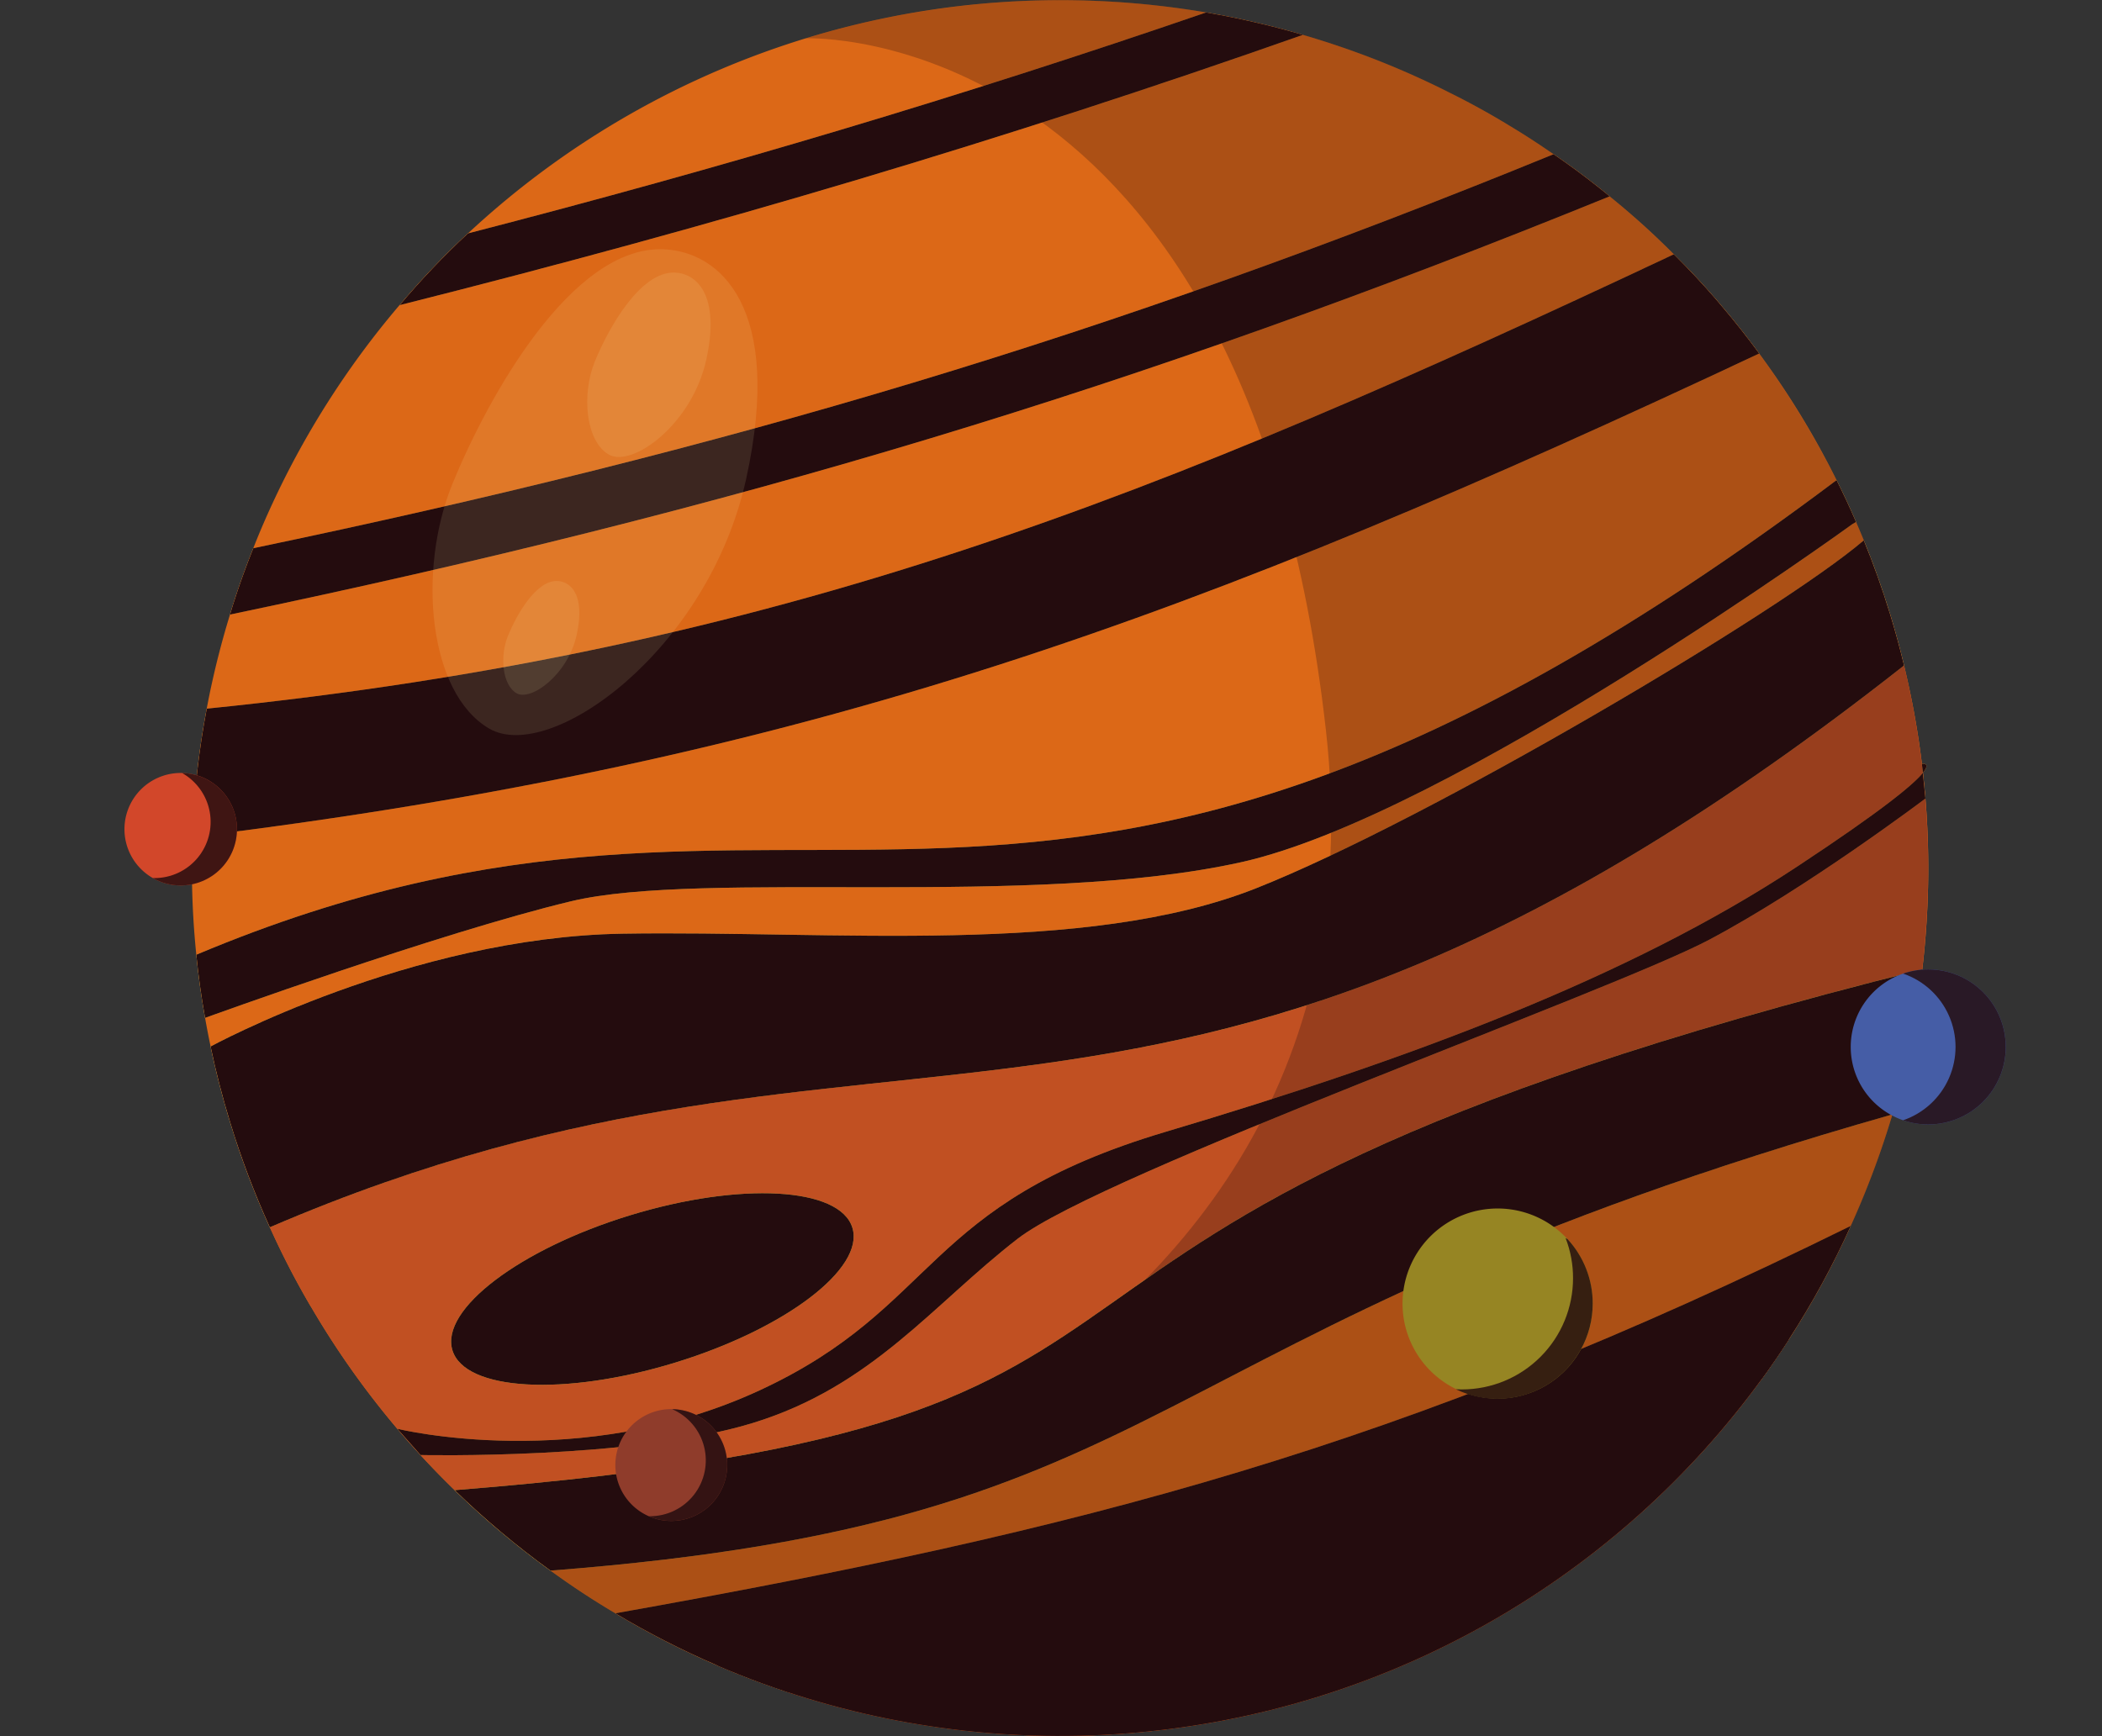
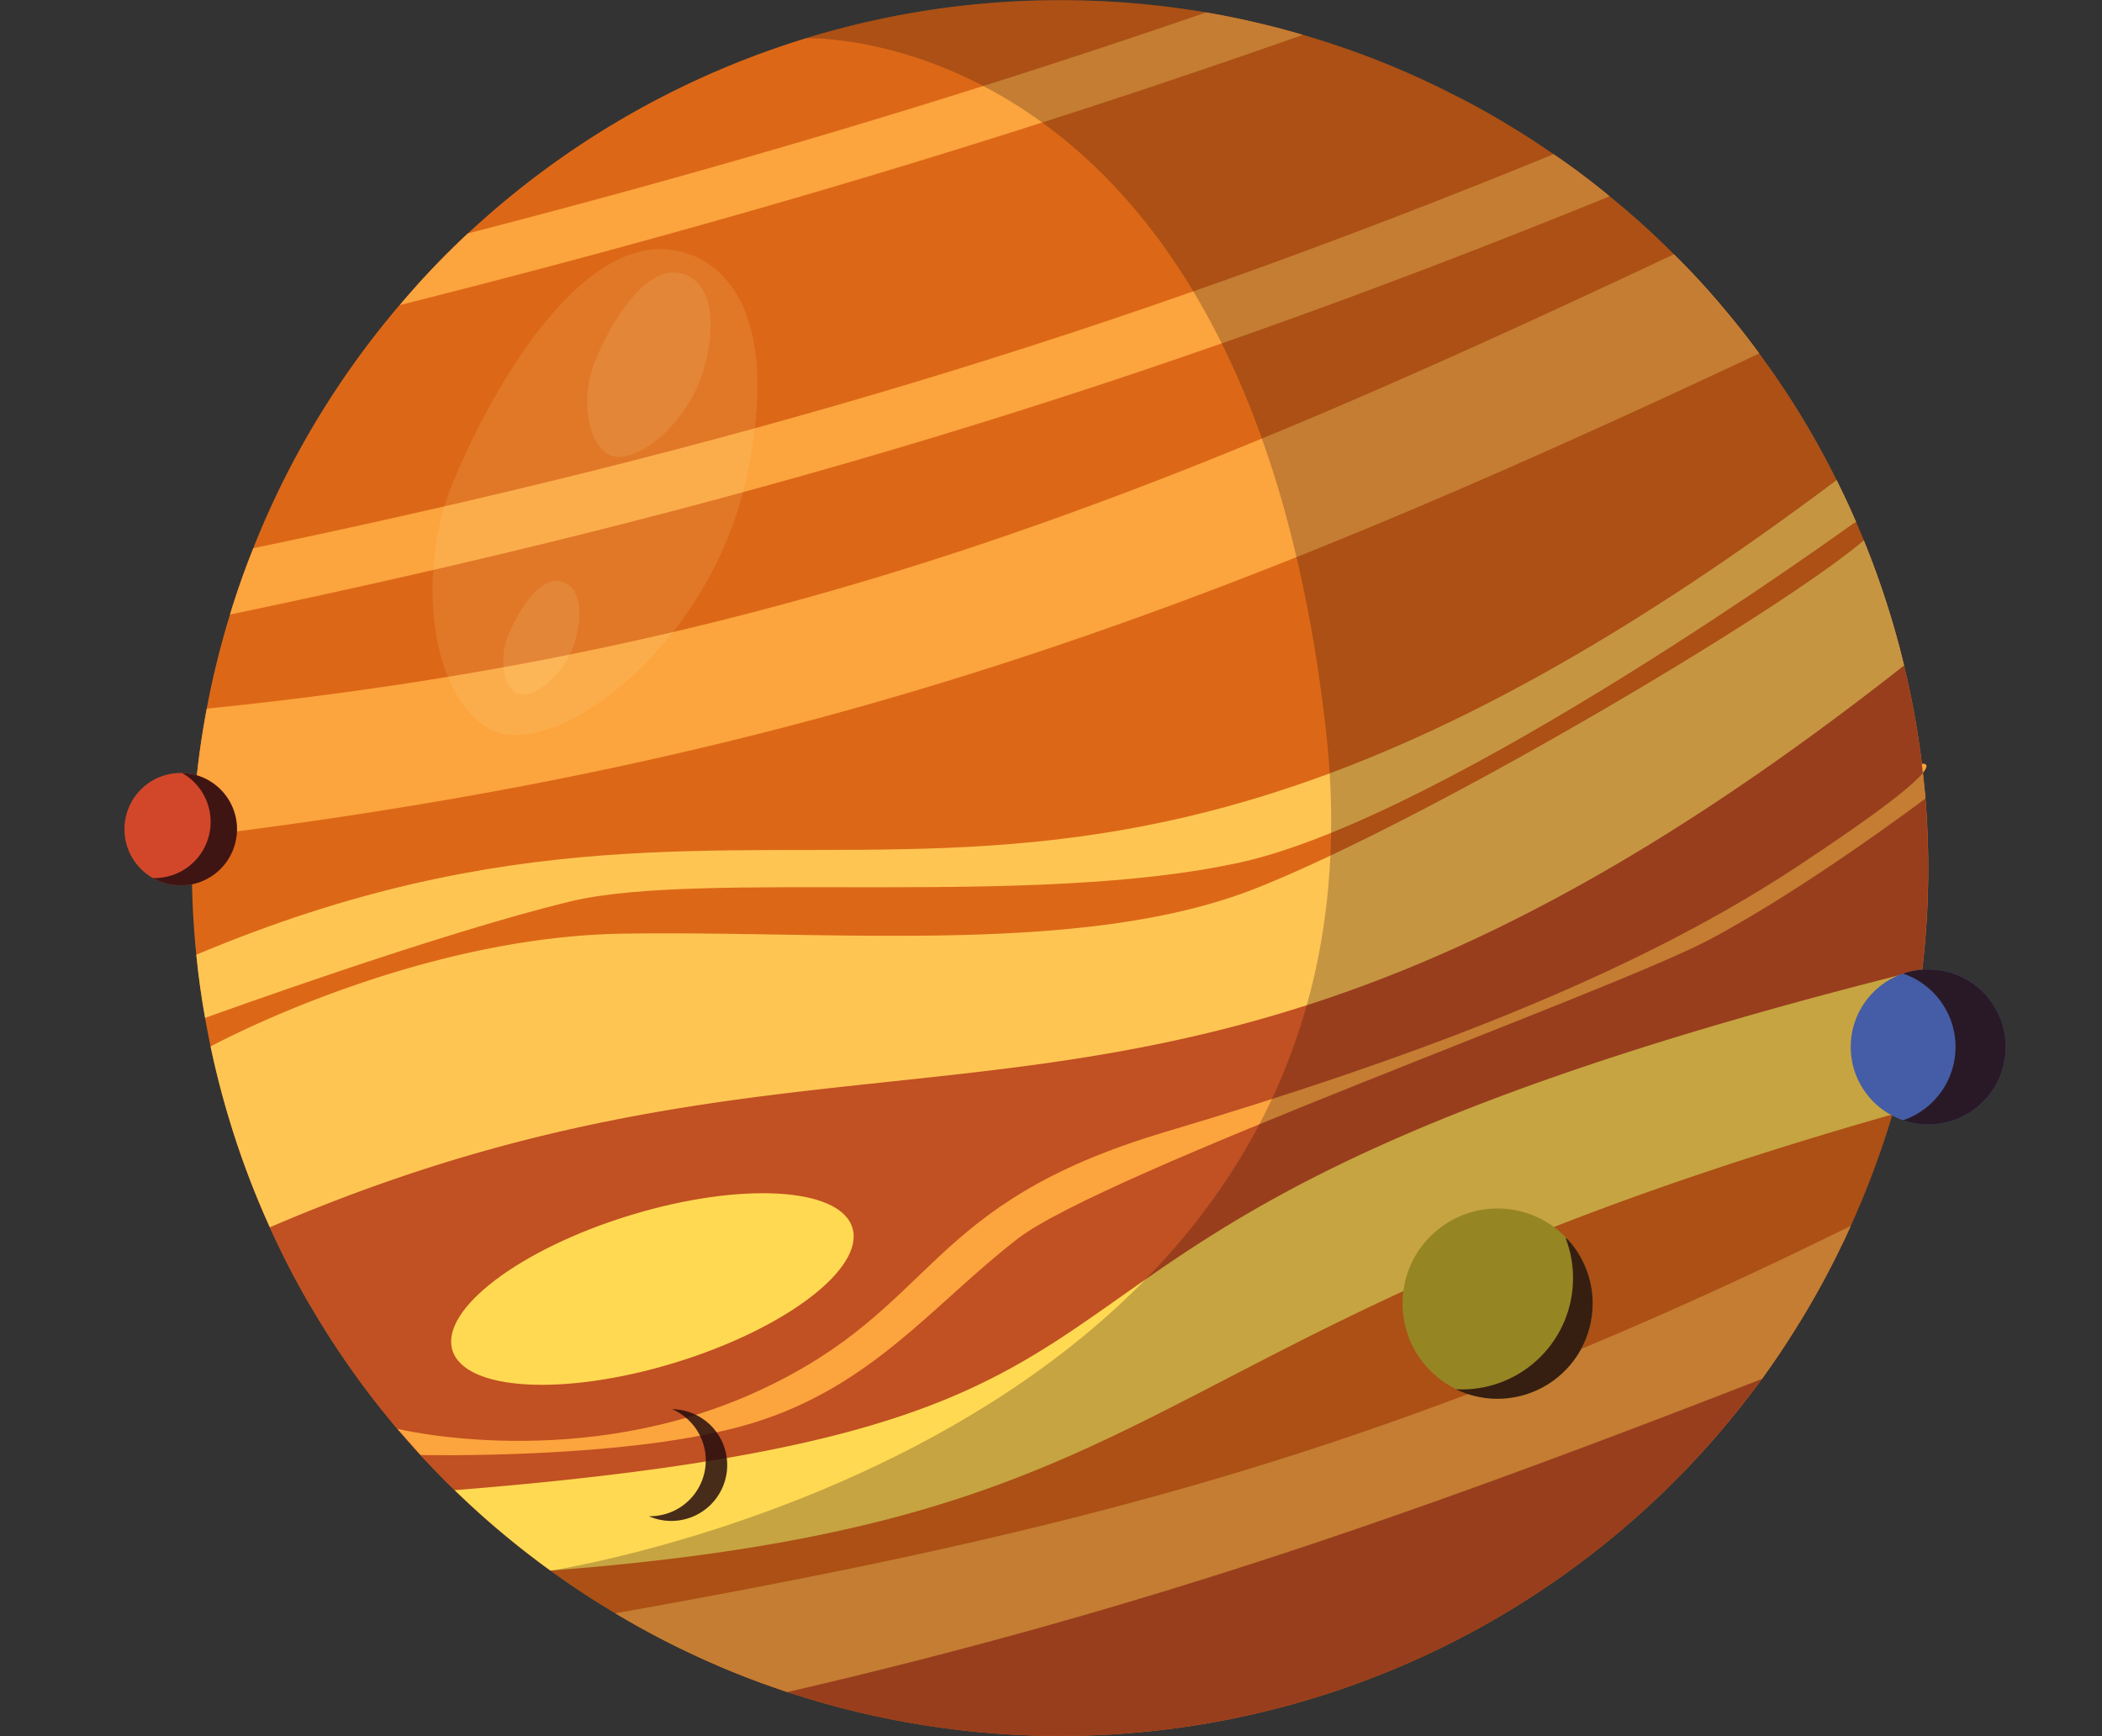
<svg xmlns="http://www.w3.org/2000/svg" xmlns:xlink="http://www.w3.org/1999/xlink" width="1071.055" height="884.777" viewBox="0 0 1071.055 884.777">
  <rect x="0" y="0" width="1071.055" height="884.777" fill="#333333" stroke="none" />
  <defs>
    <clipPath id="a">
      <rect width="1071.055" height="884.777" fill="none" />
    </clipPath>
    <clipPath id="c">
      <rect width="701.969" height="884.667" fill="none" />
    </clipPath>
    <clipPath id="d">
      <path d="M852.163,622.143c-1.833,4.092-3.708,8.1-5.669,12.148a1.347,1.347,0,0,1-.086.256v.043c-3.665,7.46-7.46,14.877-11.509,22.124a432.526,432.526,0,0,1-31.375,48.724c-7.8,10.658-16.156,20.888-24.894,30.736-7.588,8.526-15.474,16.8-23.7,24.725q-10.614,10.23-21.954,19.822a438.093,438.093,0,0,1-100.262,63.6l-.042.043a416.169,416.169,0,0,1-42.332,16.8A438.561,438.561,0,0,1,546.3,873.608c-3.708.853-7.417,1.62-11.211,2.388a449.513,449.513,0,0,1-54.18,7.46h-.043c-10.869.853-21.655,1.236-32.439,1.236q-19.184.065-38.068-1.577c-7.332-.6-14.579-1.407-21.826-2.388-.725-.085-1.407-.17-2.132-.256A435.661,435.661,0,0,1,324.165,867c-.554-.17-1.151-.3-1.7-.469-3.368-1.023-6.737-2.046-10.1-3.155-11.765-3.836-23.359-8.1-34.742-12.916-1.577-.64-3.2-1.322-4.818-2-9.377-4.049-18.628-8.441-27.665-13.172a17.106,17.106,0,0,1-1.535-.767c-5.627-2.9-11.212-5.968-16.668-9.123a457.069,457.069,0,0,1-38.494-24.981c5.371-.853,435.408-68.59,395.082-428.2C542.935,10.337,318.5,19.5,318.5,19.5,332.307,15.282,346.5,11.659,361,8.76q13.492-2.686,26.856-4.52a437.755,437.755,0,0,1,155.083,6.1c13,2.857,25.791,6.224,38.409,10.274,11.381,3.58,22.55,7.631,33.591,12.149a434.945,434.945,0,0,1,54.436,26.728,440.157,440.157,0,0,1,54.395,37.087c6.436,5.115,12.7,10.358,18.8,15.815a442.442,442.442,0,0,1,109.6,509.753" transform="translate(-188.436 -0.027)" fill="none" />
    </clipPath>
    <linearGradient id="e" x1="-0.394" y1="1" x2="-0.392" y2="1" gradientUnits="objectBoundingBox">
      <stop offset="0" stop-color="#fff" />
      <stop offset="0.067" stop-color="#fff" />
      <stop offset="0.862" stop-color="#240c0e" />
      <stop offset="1" stop-color="#240c0e" />
    </linearGradient>
    <clipPath id="f">
-       <rect width="883.564" height="878.43" fill="none" />
-     </clipPath>
+       </clipPath>
    <clipPath id="g">
      <path d="M781.7,74.269C540.338,172.419,333.947,234.086,78.717,287.4q.708-2.492,1.539-5.02c3.083-9.727,6.555-19.35,10.347-28.805C330.976,203.43,525.876,145.729,753.137,52.79q12.177,8.307,23.748,17.558c1.641,1.28,3.241,2.574,4.813,3.921" transform="translate(-78.717 -52.79)" fill="none" />
    </clipPath>
    <linearGradient id="h" x1="-0.554" y1="1.43" x2="-0.55" y2="1.43" xlink:href="#e" />
    <clipPath id="i">
      <path d="M597.022,15.678C444.424,69.427,296.7,113.167,136.8,153.414a415.1,415.1,0,0,1,34.767-36.555l.042-.012C301.093,83.421,423.261,47.063,547.691,4.264q14.26,2.452,28.269,5.828c7.065,1.67,14.058,3.54,21.061,5.586" transform="translate(-136.798 -4.264)" fill="none" />
    </clipPath>
    <linearGradient id="j" x1="-1.011" y1="2.162" x2="-1.006" y2="2.162" xlink:href="#e" />
    <clipPath id="k">
      <path d="M864.186,137.615C580.571,270.868,379.315,345.809,65.866,384.008c0-.715.007-1.429.052-2.156a433.929,433.929,0,0,1,7.24-63.254C364.914,289.05,559.051,210.227,820.7,87.049c.263.275.567.539.829.816Q832.012,98.3,841.762,109.53c1.09,1.227,2.151,2.507,3.211,3.787,6.673,7.808,13.016,15.852,19.136,24.187.012.04.066.068.077.11" transform="translate(-65.866 -87.049)" fill="none" />
    </clipPath>
    <linearGradient id="l" x1="-0.431" y1="1.213" x2="-0.428" y2="1.213" xlink:href="#e" />
    <clipPath id="m">
      <path d="M791.659,458.465Q784.993,468.8,777.8,478.716A442.33,442.33,0,0,1,281.4,638.232c-4.267-1.411-8.465-2.89-12.675-4.41a2.449,2.449,0,0,0-.241-.06l-.054-.028c-7.79-2.875-15.55-5.936-23.155-9.224,199.26-37.5,352.278-78.673,546.38-166.046" transform="translate(-245.279 -458.465)" fill="none" />
    </clipPath>
    <linearGradient id="n" x1="-1.213" y1="0.666" x2="-1.209" y2="0.666" xlink:href="#e" />
    <clipPath id="o">
      <path d="M71.66,438.417l-.012-.04c-1.909-10.74-3.4-21.43-4.459-32.162,319.048-134.165,420.99,69.653,835.778-241.863,3.482,7,6.814,14.1,9.927,21.347l-1.818,1.048s-204.989,148.622-311.42,172.31S325.493,362.8,258.011,379.01,71.66,438.417,71.66,438.417" transform="translate(-67.189 -164.352)" fill="none" />
    </clipPath>
    <linearGradient id="p" x1="-0.429" y1="1.038" x2="-0.426" y2="1.038" xlink:href="#e" />
    <clipPath id="q">
-       <path d="M927.79,222.44q4.028,13.146,7.164,26.3c-377.424,297.26-510.09,147.706-832.684,286.3a442.075,442.075,0,0,1-20.226-53.5q-5.9-19.258-9.963-38.634s102.187-55.736,209.768-57.485,235.359,11.493,322.843-23.109S871.731,221.513,914.44,184.978q7.463,18.246,13.349,37.462" transform="translate(-72.081 -184.978)" fill="none" />
-     </clipPath>
+       </clipPath>
    <linearGradient id="r" x1="-0.376" y1="0.96" x2="-0.373" y2="0.96" xlink:href="#e" />
    <clipPath id="s">
      <path d="M903.412,331.85a436.153,436.153,0,0,1-15.213,73.9c-395.976,112.7-354.708,207.106-683.766,232.477a439.376,439.376,0,0,1-48.808-41C594.983,562.1,358.338,467.669,903.412,331.85" transform="translate(-155.625 -331.85)" fill="none" />
    </clipPath>
    <linearGradient id="t" x1="-0.649" y1="0.795" x2="-0.646" y2="0.795" xlink:href="#e" />
    <clipPath id="u">
      <path d="M155.066,488.5c6.351,20.732,57.121,23.562,113.4,6.323s96.749-48.023,90.4-68.755-57.121-23.563-113.4-6.324-96.749,48.023-90.4,68.756" transform="translate(-154.409 -408.455)" fill="none" />
    </clipPath>
    <linearGradient id="v" x1="-1.428" y1="1.449" x2="-1.42" y2="1.449" xlink:href="#e" />
    <clipPath id="w">
      <path d="M840.113,419.636A436.476,436.476,0,0,1,808.6,477.441q-6.666,10.335-13.858,20.251c-179.148,69.684-316.18,117.772-496.4,159.516-4.267-1.411-8.465-2.89-12.675-4.41a2.468,2.468,0,0,0-.241-.06l-.054-.028c-7.79-2.875-15.55-5.935-23.155-9.224a437.7,437.7,0,0,1-51.6-26.411c238.609-42.513,398.991-83.8,629.5-197.44" transform="translate(-210.615 -419.636)" fill="none" />
    </clipPath>
    <linearGradient id="x" x1="-0.98" y1="0.71" x2="-0.977" y2="0.71" xlink:href="#e" />
    <clipPath id="y">
      <path d="M848.8,312.608c-85.317,56.23-196.677,97.792-321.3,134.857s-115,89.089-206.731,131.678S136,598.814,136,598.814l11.826,13.379s108.023,2.443,169.161-16.286,91.826-60.454,135.074-93.919S754.543,376.036,804.407,349.615,914.62,277.634,914.62,277.634l-1.329-13.04c-4.779,5.857-20.351,18.923-64.49,48.014" transform="translate(-135.997 -264.594)" fill="none" />
    </clipPath>
    <linearGradient id="z" x1="-0.512" y1="0.867" x2="-0.509" y2="0.867" xlink:href="#e" />
    <clipPath id="aa">
-       <path d="M657.8,261.483l.475,4.652c4.459-5.462-.475-4.652-.475-4.652" transform="translate(-657.801 -261.441)" fill="none" />
+       <path d="M657.8,261.483l.475,4.652" transform="translate(-657.801 -261.441)" fill="none" />
    </clipPath>
    <linearGradient id="ab" x1="-145.116" y1="77.533" x2="-144.895" y2="77.533" xlink:href="#e" />
    <clipPath id="ac">
      <rect width="165.577" height="247.618" fill="none" />
    </clipPath>
    <clipPath id="ad">
      <rect width="62.858" height="94.005" fill="none" />
    </clipPath>
    <clipPath id="ae">
      <rect width="38.78" height="57.994" fill="none" />
    </clipPath>
    <clipPath id="af">
      <rect width="559.93" height="884.375" fill="none" />
    </clipPath>
    <clipPath id="ag">
      <rect width="69.739" height="81.89" fill="none" />
    </clipPath>
    <clipPath id="ah">
      <path d="M568.025,457.206a48.564,48.564,0,0,1-69.739,43.652c1.023.042,2.045.085,3.068.085a56.662,56.662,0,0,0,56.653-56.7,55.888,55.888,0,0,0-3.793-20.419,9.834,9.834,0,0,1,.938.469,48.232,48.232,0,0,1,12.873,32.91" transform="translate(-498.286 -423.827)" fill="none" />
    </clipPath>
    <linearGradient id="ai" x1="-6.722" y1="2.512" x2="-6.708" y2="2.512" xlink:href="#e" />
    <clipPath id="aj">
      <rect width="42.884" height="57.292" fill="none" />
    </clipPath>
    <clipPath id="ak">
      <path d="M95.188,293.223A28.672,28.672,0,0,1,66.5,321.912,28.157,28.157,0,0,1,52.3,318.119a4.591,4.591,0,0,0,.768.043A28.624,28.624,0,0,0,67.224,264.62a28.616,28.616,0,0,1,27.964,28.6" transform="translate(-52.304 -264.62)" fill="none" />
    </clipPath>
    <linearGradient id="al" x1="-0.938" y1="8.075" x2="-0.916" y2="8.075" xlink:href="#e" />
    <clipPath id="am">
      <rect width="39.901" height="56.952" fill="none" />
    </clipPath>
    <clipPath id="an">
      <path d="M262,510.859a28.481,28.481,0,0,1-28.518,28.476,28.2,28.2,0,0,1-11.383-2.388h.469a28.456,28.456,0,0,0,11.383-54.564A28.466,28.466,0,0,1,262,510.859" transform="translate(-222.098 -482.383)" fill="none" />
    </clipPath>
    <linearGradient id="ao" x1="-4.842" y1="3.067" x2="-4.82" y2="3.067" xlink:href="#e" />
    <clipPath id="ap">
      <rect width="52.263" height="78.991" fill="none" />
    </clipPath>
    <clipPath id="aq">
      <path d="M703.657,371.328a39.479,39.479,0,0,1-39.475,39.517,38.523,38.523,0,0,1-12.788-2.132,39.5,39.5,0,0,0,0-74.728,38.523,38.523,0,0,1,12.788-2.132,39.471,39.471,0,0,1,39.475,39.475" transform="translate(-651.394 -331.853)" fill="none" />
    </clipPath>
    <linearGradient id="ar" x1="-11.827" y1="6.884" x2="-11.809" y2="6.884" xlink:href="#e" />
  </defs>
  <g clip-path="url(#a)">
    <g clip-path="url(#a)">
      <path d="M930.919,312.842q4.026,13.146,7.164,26.3a438.011,438.011,0,0,1,9.288,154.894c-1.565,13.23-3.665,26.312-6.436,39.244q-3.664,17.505-8.777,34.654a446.811,446.811,0,0,1-52.724,114.594q-6.666,10.335-13.859,20.251a442.328,442.328,0,0,1-496.4,159.518c-4.267-1.413-8.465-2.891-12.675-4.41a2.284,2.284,0,0,0-.241-.061l-.054-.027c-7.79-2.875-15.55-5.937-23.156-9.224a437.835,437.835,0,0,1-51.606-26.413c-11.378-6.723-22.392-14.006-33.057-21.75q-13.832-10.006-26.937-21.129-11.215-9.537-21.871-19.871a437.2,437.2,0,0,1-73.223-93.487l-.054-.028A419.319,419.319,0,0,1,105.4,625.44a447.366,447.366,0,0,1-16.756-42.617c-1.192-3.6-2.345-7.217-3.469-10.886a444.016,444.016,0,0,1-12.775-53.2l-.013-.042c-1.907-10.74-3.4-21.429-4.457-32.161-1.307-12.708-2.035-25.414-2.2-38.026-.116-7.365-.033-14.658.228-21.96,0-.715.007-1.429.052-2.157a433.706,433.706,0,0,1,7.24-63.253c.094-.564.176-1.169.313-1.745.677-3.463,1.355-6.926,2.127-10.372q3.944-18.128,9.4-35.827.708-2.49,1.538-5.018c3.085-9.727,6.556-19.352,10.347-28.805.189-.549.39-1.055.621-1.617,2.342-5.889,4.831-11.734,7.439-17.483a442.893,442.893,0,0,1,66.4-104.739l.122-.037a415.079,415.079,0,0,1,34.768-36.554l.04-.012A442.813,442.813,0,0,1,582.449,6.347q14.26,2.452,28.268,5.83c7.065,1.67,14.059,3.54,21.062,5.586,2.4.692,4.846,1.413,7.268,2.187a435.766,435.766,0,0,1,65.99,26.508l.213.113c11.031,5.449,21.862,11.4,32.344,17.823Q747.6,70.423,757.2,77.022c.783.518,1.526,1.048,2.307,1.568q12.175,8.307,23.748,17.558c1.641,1.28,3.241,2.574,4.812,3.92a402.662,402.662,0,0,1,32.719,29.523c.263.277.567.54.829.816,6.991,6.954,13.757,14.2,20.236,21.667,1.09,1.227,2.15,2.507,3.211,3.786,6.672,7.81,13.016,15.853,19.136,24.189.012.04.066.068.077.109A431.957,431.957,0,0,1,903.7,244.674a444.432,444.432,0,0,1,27.215,68.168" transform="translate(32.098 0)" fill="#dc6817" />
      <path d="M923.381,210.142q4.026,13.146,7.164,26.3a438.01,438.01,0,0,1,9.288,154.894c-1.565,13.23-3.665,26.312-6.436,39.244-14.262,6.419-25.534,10.229-25.534,10.229L568.536,562.768l-107.43,60.6L218.772,676.428l-4.858.15q-11.215-9.537-21.871-19.871a437.2,437.2,0,0,1-73.223-93.487l-.054-.028A419.328,419.328,0,0,1,97.859,522.74,447.368,447.368,0,0,1,81.1,480.122c8-1.246,345.32-53.357,425-70.056C586.752,393.163,855,270.861,861.643,262.137s61.737-51.995,61.737-51.995" transform="translate(39.636 102.7)" fill="#c15022" />
      <path d="M781.7,74.269C540.338,172.419,333.947,234.086,78.717,287.4q.708-2.492,1.539-5.018c3.083-9.729,6.555-19.352,10.347-28.807C330.976,203.432,525.876,145.729,753.139,52.79q12.175,8.309,23.747,17.558c1.642,1.282,3.241,2.575,4.813,3.921" transform="translate(38.47 25.799)" fill="#fca43e" />
      <path d="M597.022,15.678C444.424,69.426,296.7,113.167,136.8,153.413a415.079,415.079,0,0,1,34.767-36.554l.042-.012C301.093,83.42,423.261,47.064,547.691,4.263q14.26,2.452,28.269,5.83c7.065,1.67,14.058,3.54,21.061,5.586" transform="translate(66.856 2.083)" fill="#fca43e" />
      <path d="M864.186,137.615C580.569,270.868,379.314,345.809,65.866,384.009c0-.715.007-1.431.052-2.157a433.682,433.682,0,0,1,7.24-63.253C364.914,289.052,559.051,210.228,820.7,87.049c.263.275.567.539.829.816,6.991,6.954,13.757,14.2,20.236,21.667,1.09,1.225,2.15,2.506,3.211,3.786,6.673,7.81,13.016,15.853,19.136,24.187.012.042.066.07.077.11" transform="translate(32.19 42.542)" fill="#fca43e" />
      <path d="M791.659,458.465Q785,468.8,777.8,478.716A442.333,442.333,0,0,1,281.406,638.234c-4.268-1.413-8.466-2.891-12.676-4.41a2.268,2.268,0,0,0-.241-.061l-.054-.028c-7.79-2.873-15.55-5.936-23.155-9.223,199.26-37.5,352.278-78.674,546.38-166.047" transform="translate(119.872 224.06)" fill="#c15022" />
      <path d="M71.66,438.417l-.012-.04c-1.909-10.74-3.4-21.43-4.459-32.162,319.048-134.165,420.99,69.653,835.778-241.863,3.484,7,6.815,14.1,9.928,21.347l-1.819,1.048s-204.987,148.622-311.42,172.31S325.493,362.8,258.011,379.01,71.66,438.417,71.66,438.417" transform="translate(32.836 80.322)" fill="#ffc553" />
      <path d="M927.79,222.44q4.026,13.146,7.164,26.3c-377.424,297.26-510.09,147.706-832.686,286.3a442.318,442.318,0,0,1-20.224-53.5q-5.9-19.258-9.963-38.634s102.187-55.738,209.768-57.485,235.359,11.493,322.843-23.111S871.731,221.513,914.44,184.978q7.463,18.244,13.349,37.462" transform="translate(35.227 90.402)" fill="#ffc553" />
      <path d="M903.412,331.85a436.153,436.153,0,0,1-15.213,73.9c-395.976,112.7-354.706,207.106-683.766,232.477a439.356,439.356,0,0,1-48.808-41C594.983,562.1,358.338,467.669,903.412,331.85" transform="translate(76.057 162.181)" fill="#ffd952" />
      <path d="M155.066,488.5c6.351,20.732,57.121,23.563,113.4,6.323s96.749-48.023,90.4-68.755-57.122-23.563-113.4-6.323-96.749,48.023-90.4,68.755" transform="translate(75.462 199.619)" fill="#ffd952" />
      <path d="M840.113,419.636a436.37,436.37,0,0,1-31.513,57.8q-6.663,10.335-13.858,20.252C615.6,567.376,478.562,615.463,298.347,657.208c-4.268-1.413-8.465-2.891-12.675-4.41a2,2,0,0,0-.243-.06l-.052-.028c-7.792-2.875-15.551-5.937-23.157-9.224a437.932,437.932,0,0,1-51.6-26.411c238.609-42.513,398.991-83.8,629.5-197.44" transform="translate(102.931 205.083)" fill="#fca43e" />
      <path d="M848.8,312.608c-85.317,56.23-196.677,97.792-321.3,134.857s-115,89.089-206.731,131.678S136,598.814,136,598.814l11.826,13.379s108.023,2.443,169.161-16.286,91.826-60.454,135.074-93.919S754.543,376.036,804.407,349.615s110.214-71.981,110.214-71.981l-1.329-13.04c-4.779,5.857-20.352,18.923-64.491,48.014" transform="translate(66.464 129.312)" fill="#fca43e" />
      <path d="M657.8,261.484l.473,4.652c4.459-5.464-.473-4.652-.473-4.652" transform="translate(321.479 127.771)" fill="#fca43e" />
      <g transform="translate(280.528 0.04)" opacity="0.26" style="mix-blend-mode:multiply;isolation:isolate">
        <g clip-path="url(#c)">
          <g transform="translate(0 -0.001)">
            <g clip-path="url(#d)">
              <rect width="711.983" height="887.868" transform="translate(0 -3.16)" fill="url(#e)" />
            </g>
          </g>
        </g>
      </g>
      <g transform="translate(98.056 6.348)" style="mix-blend-mode:soft-light;isolation:isolate">
        <g clip-path="url(#f)">
          <g transform="translate(19.132 72.241)">
            <g transform="translate(0 0)" clip-path="url(#g)">
              <rect width="444.871" height="741.096" transform="matrix(0.316, -0.949, 0.949, 0.316, -70.382, 211.148)" fill="url(#h)" />
            </g>
          </g>
          <g transform="translate(105.598 0)">
            <g clip-path="url(#i)">
              <rect width="287.031" height="483.772" transform="translate(-44.745 134.235) rotate(-71.565)" fill="url(#j)" />
            </g>
          </g>
          <g transform="translate(0 123.243)">
            <g clip-path="url(#k)">
              <rect width="534.17" height="851.26" transform="translate(-89.088 267.263) rotate(-71.565)" fill="url(#l)" />
            </g>
          </g>
          <g transform="translate(267.095 676.177)">
            <g clip-path="url(#m)">
              <rect width="372.628" height="584.958" transform="matrix(0.316, -0.949, 0.949, 0.316, -63.197, 189.592)" fill="url(#n)" />
            </g>
          </g>
          <g transform="translate(1.97 238.326)">
            <g clip-path="url(#o)">
              <rect width="562.964" height="900.816" transform="translate(-93.454 280.364) rotate(-71.565)" fill="url(#p)" />
            </g>
          </g>
          <g transform="translate(9.252 269.032)">
            <g clip-path="url(#q)">
              <rect width="615.354" height="932.756" transform="translate(-108.305 324.916) rotate(-71.565)" fill="url(#r)" />
            </g>
          </g>
          <g transform="translate(133.626 487.683)">
            <g clip-path="url(#s)">
              <rect width="527.125" height="806.298" transform="translate(-91.913 275.739) rotate(-71.565)" fill="url(#t)" />
            </g>
          </g>
          <g transform="translate(131.816 601.726)">
            <g clip-path="url(#u)">
              <rect width="172.398" height="240.033" transform="translate(-38.563 92.647) rotate(-71.565)" fill="url(#v)" />
            </g>
          </g>
          <g transform="translate(215.49 618.371)">
            <g clip-path="url(#w)">
              <rect width="424.445" height="672.321" transform="translate(-71.272 213.815) rotate(-71.565)" fill="url(#x)" />
            </g>
          </g>
          <g transform="translate(104.405 387.558)">
            <g clip-path="url(#y)">
              <rect width="585.035" height="851.604" transform="matrix(0.316, -0.949, 0.949, 0.316, -107.142, 321.426)" fill="url(#z)" />
            </g>
          </g>
          <g transform="translate(881.224 382.863)">
            <g clip-path="url(#aa)">
              <rect width="6.742" height="6.408" transform="translate(-1.639 4.149) rotate(-71.565)" fill="url(#ab)" />
            </g>
          </g>
        </g>
      </g>
      <g transform="translate(220.394 126.992)" opacity="0.11" style="mix-blend-mode:lighten;isolation:isolate">
        <g clip-path="url(#ac)">
          <path d="M265.881,85.341c28.649,1.218,61.164,29.666,41.976,116.973S208.022,347.746,176.9,329.6s-36.645-80.891-18.646-124.89S219.005,83.348,265.881,85.341" transform="translate(-148.043 -85.303)" fill="#fff4b6" />
        </g>
      </g>
      <g transform="translate(299.213 138.888)" opacity="0.11" style="mix-blend-mode:lighten;isolation:isolate">
        <g clip-path="url(#ad)">
          <path d="M245.722,93.309c10.877.463,23.22,11.262,15.935,44.407s-37.9,55.211-49.714,48.322-13.912-30.709-7.079-47.413,23.063-46.074,40.858-45.317" transform="translate(-200.987 -93.294)" fill="#fff4b6" />
        </g>
      </g>
      <g transform="translate(256.43 296.061)" opacity="0.11" style="mix-blend-mode:lighten;isolation:isolate">
        <g clip-path="url(#ae)">
          <path d="M199.847,198.879c6.71.286,14.324,6.948,9.832,27.4s-23.383,34.062-30.671,29.812-8.582-18.945-4.368-29.25,14.228-28.424,25.207-27.957" transform="translate(-172.249 -198.87)" fill="#fff4b6" />
        </g>
      </g>
      <path d="M576.967,462.159a48.448,48.448,0,1,1-12.874-32.91,48.475,48.475,0,0,1,12.874,32.91" transform="translate(234.578 202.178)" fill="#968523" />
      <g transform="translate(741.807 630.959)" opacity="0.84" style="mix-blend-mode:multiply;isolation:isolate">
        <g clip-path="url(#ag)">
          <g transform="translate(0 0)">
            <g clip-path="url(#ah)">
              <rect width="107.542" height="105.841" transform="matrix(0.634, -0.774, 0.774, 0.634, -40.143, 49.01)" fill="url(#ai)" />
            </g>
          </g>
        </g>
      </g>
      <path d="M99.922,293.257A28.662,28.662,0,1,1,71.259,264.6a28.663,28.663,0,0,1,28.662,28.662" transform="translate(20.818 129.312)" fill="#d2472a" />
      <g transform="translate(77.866 393.944)" opacity="0.84" style="mix-blend-mode:multiply;isolation:isolate">
        <g clip-path="url(#aj)">
          <g transform="translate(0 0)">
            <g clip-path="url(#ak)">
              <rect width="69.08" height="61.012" transform="translate(-19.664 49.477) rotate(-68.325)" fill="url(#al)" />
            </g>
          </g>
        </g>
      </g>
-       <path d="M267.61,510.858a28.5,28.5,0,1,1-28.5-28.5,28.5,28.5,0,0,1,28.5,28.5" transform="translate(102.931 235.738)" fill="#8f3c2b" />
      <g transform="translate(330.641 718.132)" opacity="0.84" style="mix-blend-mode:multiply;isolation:isolate">
        <g clip-path="url(#am)">
          <g transform="translate(0 0)">
            <g clip-path="url(#an)">
              <rect width="65.625" height="53.824" transform="matrix(0.271, -0.963, 0.963, 0.271, -14.837, 52.782)" fill="url(#ao)" />
            </g>
          </g>
        </g>
      </g>
      <path d="M712.443,371.348a39.5,39.5,0,1,1-39.5-39.5,39.5,39.5,0,0,1,39.5,39.5" transform="translate(309.578 162.182)" fill="#455da6" />
      <g transform="translate(969.741 494.035)" opacity="0.84" style="mix-blend-mode:multiply;isolation:isolate">
        <g clip-path="url(#ap)">
          <g transform="translate(0 0)">
            <g clip-path="url(#aq)">
              <rect width="80.788" height="55.02" transform="translate(-2.788 78.893) rotate(-87.976)" fill="url(#ar)" />
            </g>
          </g>
        </g>
      </g>
    </g>
  </g>
</svg>